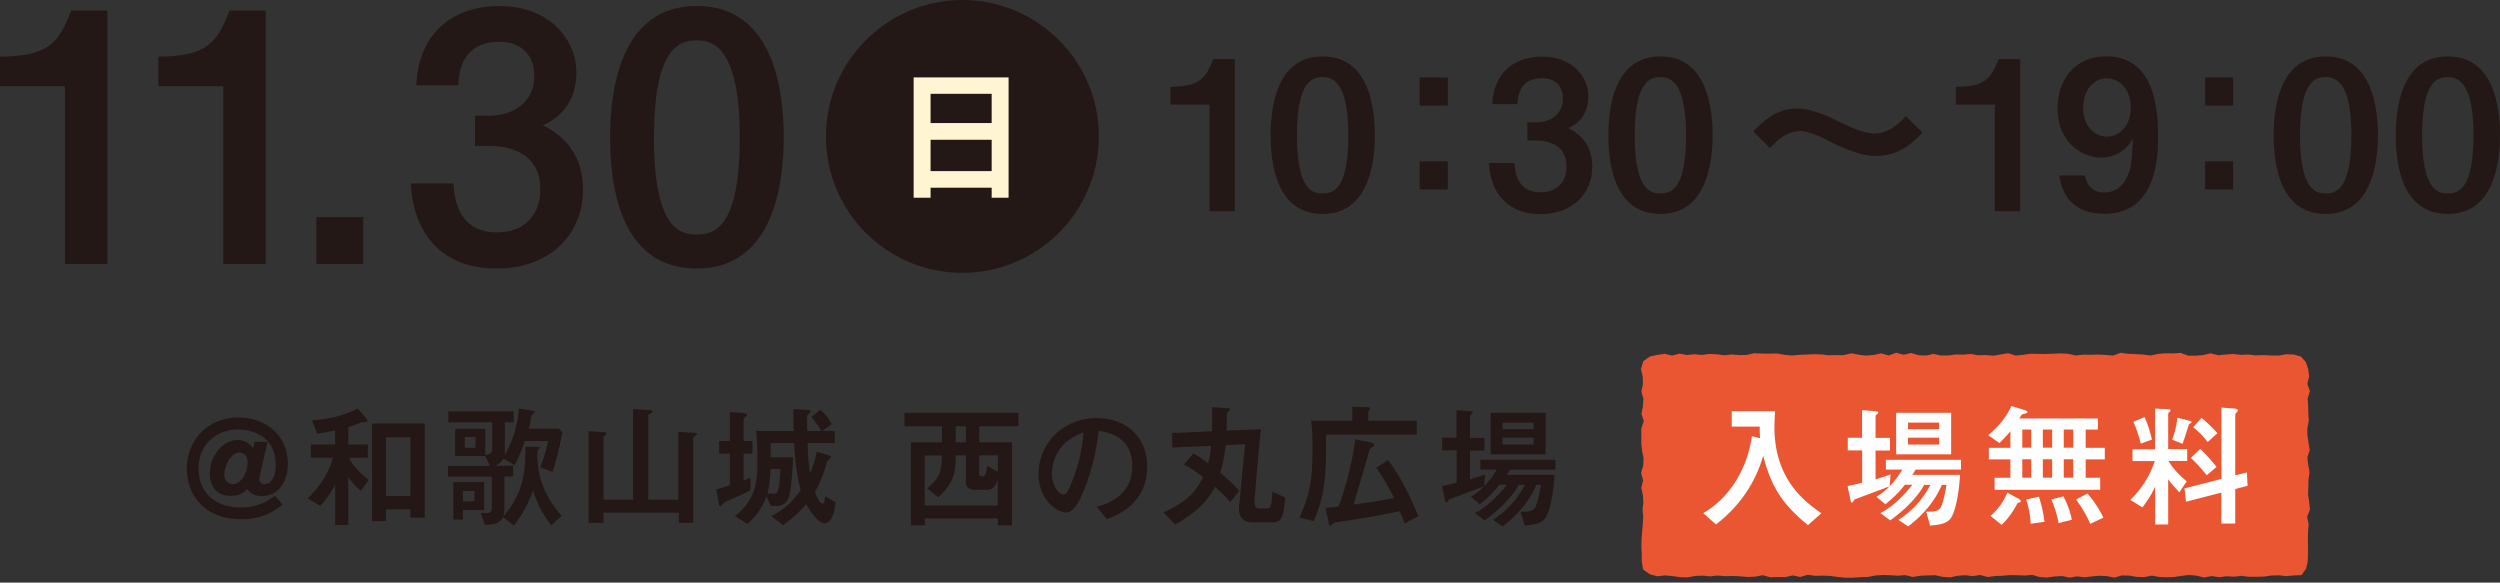
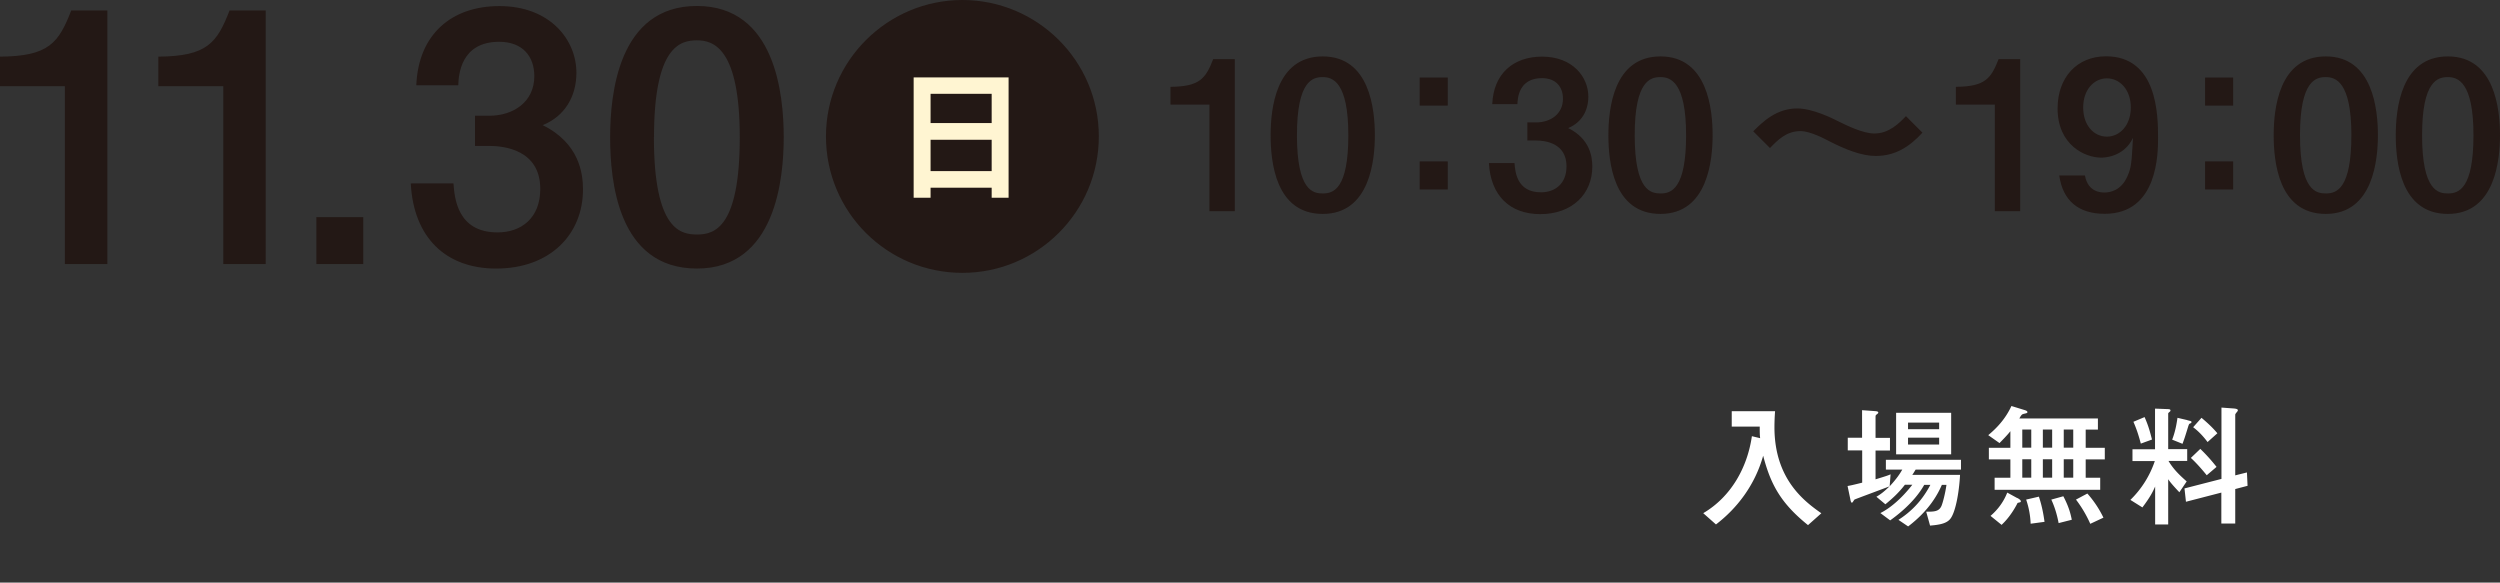
<svg xmlns="http://www.w3.org/2000/svg" width="339" height="79" fill="none">
  <rect width="100%" height="100%" fill="#333333" stroke="none" />
-   <path fill="#EA5532" d="m312.927 76.143-.226.963-.609.878-1.062.043-1.02.099-1.005-.114-1.02.029-1.006.141-1.019.029h-1.006l-1.02-.128-1.005.113-1.02-.056-1.005.127-1.02-.155-1.005.198-1.02-.255-1.02-.085-1.005.113-1.02.156-1.02.042-1.005-.042-1.02-.184-1.005.198-1.006-.028-1.005-.17-1.02-.029-1.006.298-1.005-.198-1.02-.057-1.005.085-1.02.127-1.02-.127-1.019.17-1.006-.212-1.02.056-1.005.142-1.006-.057-1.019-.297-1.006.085-1.019-.043-1.006-.014-1.005.085-1.02.043-1.006.127-1.019-.27-1.006.157-1.019-.128-1.02.071-1.02.227-1.005-.071-1.02-.227-1.02.028-1.005.043-1.02.17-1.02-.255-1.005.085-1.02-.07-1.019-.03-1.02.072-1.02.198-1.005.028-1.02.071h-1.02l-1.019-.1-1.02-.14-1.02-.043-1.019.028-1.006-.141-1.02.297-1.019-.213-1.006.227-1.019-.014-1.02.042-1.02-.283-1.019.198-1.006.043-1.02-.085-1.033-.057-1.02.029-1.02-.085-1.02.113-1.019-.1-1.02.043-1.02.199-1.033-.029-1.02-.155-1.034-.085-1.034.113-.991-.27-.906-.637-.185-1.09v-1.006l-.056-1.005.028-.992.071-1.005.085-1.006.071-1.005-.099-.992.113-1.005-.057-.992-.226-.991.255-1.006-.284-1.005.298-1.006.042-1.006-.198-.991-.113-1.006.014-1.005-.014-1.006.339-1.005-.311-1.006.198-1.005.071-1.006-.283-1.005.212-1.02-.028-1.006-.241-1.02.326-1.076.892-.623.977-.213 1.02-.155 1.005.24 1.02-.269 1.006.199 1.019-.114 1.006.1 1.019-.142 1.006.056 1.02.128 1.005-.113 1.02.085 1.02-.015 1.005-.24 1.02.056 1.019.014 1.006-.028 1.02.17 1.019.1 1.006-.086 1.005-.042 1.006-.043 1.005.029 1.02.113 1.006-.028 1.005.014 1.02-.255 1.019.198 1.006.113 1.02-.085 1.019-.212 1.006.283 1.019-.368 1.006.27 1.02-.242 1.005.298 1.006.056 1.019-.226 1.006.212h1.005l1.02-.141 1.006.028 1.019-.1 1.006.185 1.019-.028 1.02.085 1.02-.17 1.019-.17 1.006.325 1.02-.113 1.005-.142 1.02.029 1.02.014 1.005-.042 1.02-.043 1.019.057 1.02.226 1.02-.113 1.019.014 1.006-.028 1.02.056 1.019.085 1.02-.382 1.02.142 1.019.042 1.02.057 1.006.127 1.019-.212 1.006-.085 1.019.014 1.02-.07 1.02.382h1.019l1.02-.085 1.006-.241 1.033.269 1.02-.1 1.02-.084 1.02.127 1.019-.042 1.02.113 1.02-.042 1.033.056 1.02.014 1.034-.184 1.034.043.977.269.666.75.325.95.128 1.005-.255.991.354 1.006-.312 1.005.071 1.006.028.991.057 1.006-.184.991v1.006l.156.991.156 1.006-.326 1.006.127 1.005.184.992-.155 1.005-.015 1.006-.042 1.005.156 1.006.099 1.006-.383 1.005.213 1.006-.085 1.005-.028 1.006.028 1.02-.014 1.005z" />
-   <path fill="#231815" d="M36.284 59.898c-.128.58-1.133 4.83-1.133 5.07 0 .652.58.68.708.68.991 0 1.53-1.119 1.53-2.464 0-.68-.114-2.394-1.148-3.428-.949-.949-2.408-1.515-3.937-1.515-2.988 0-5.382 2.04-5.382 5.31 0 2.834 1.799 5.255 5.75 5.255 2.606 0 3.98-1.118 4.603-1.6l1.062 1.218c-1.006.765-2.62 1.983-5.594 1.983-5.07 0-7.407-3.343-7.407-6.84 0-3.867 2.804-6.955 7.039-6.955 3.611 0 6.656 2.365 6.656 6.288 0 2.677-1.473 4.363-3.526 4.363-1.247 0-1.657-.567-1.969-.964-.878.935-1.799.935-2.21.935-2.79 0-2.874-2.464-2.874-3.002 0-2.323 1.657-4.56 3.781-4.56 1.218 0 1.77.707 2.082 1.118.085-.368.113-.496.184-.878h1.799zM30.42 64.33c0 1.02.765 1.331 1.12 1.331 1.118 0 2.038-1.53 2.038-2.96 0-1.218-.963-1.388-1.26-1.331-1.289.198-1.898 2.195-1.898 2.96m15.012-5.976c-.623.17-1.728.34-2.422.468l-.693-1.828c1.076-.07 3.823-.311 6.203-1.628l1.118 1.331c.213.255.213.312.213.368 0 .17-.213.184-.326.184-.07 0-.439 0-.524.015-1.09.439-1.204.495-1.784.637v2.365h2.662v1.799h-2.535c.553 1.204 1.6 2.21 2.677 3.002l-1.09 1.473c-.114-.085-1.091-.949-1.714-1.798V71.2h-1.77v-5.552c-.553 1.289-1.516 2.408-2.04 2.96l-1.685-1.034c2.492-2.365 3.144-4.546 3.413-5.51H42.16v-1.798h3.285v-1.94zm6.897 10.722v1.586h-1.883V57.419h7.151v12.79h-1.954v-1.133zm3.314-9.773H52.33v7.96h3.314zM68.22 70.152c-.525.892-1.374.991-2.465 1.034l-.58-1.657c.297.042.623.042.764.042.326 0 .75 0 .75-.75v-4.193h-5.947V63.17h5.707l-.651-1.33h-4.08v-3.697h4.08v3.555c.623-.114.948-.199.948-.907v-3.526h-5.948V55.79h8.852v1.473h-1.19v3.668c0 .566 0 .623-.042.835 1.118-2.096 1.699-3.682 1.954-6.387l1.756.297c.085.014.382.071.382.213 0 .085-.042.127-.255.255-.141.085-.17.141-.198.34-.17.892-.184.991-.368 1.642h4.079l.495.468a45 45 0 0 1-1.33 5.396l-1.686-.637c.609-1.502.864-2.55 1.076-3.555H71.18c-.51 1.473-.949 2.422-1.388 3.271l-1.53-.878c-.24.44-.438.595-1.033.963h2.35v1.46H68.39v4.546c0 .325-.056.594-.141.878 2.62-3.003 3.044-5.878 2.988-9.49l1.657.057c.297.014.326.07.326.127 0 .071-.255.255-.27.312-.07.127-.085.312-.085.61 0 4.46 2.266 7.08 3.3 8.284l-1.416 1.29c-1.388-1.715-2.011-3.3-2.464-4.731-.623 1.685-1.289 3.116-2.62 4.759l-1.445-1.12zm-6.756-4.787h4.192v3.81H62.78v1.274h-1.317zm2.875 1.204h-1.572v1.402h1.572zm.141-7.323h-1.458v1.473h1.458zm21.371-3.781 2.11.141c.326.015.51.015.51.199 0 .127-.184.24-.397.34-.07.042-.17.07-.17.141v11.472h4.08v-9.177l1.94.085c.453.014.58.042.58.184 0 .07-.113.141-.269.255-.184.127-.24.198-.24.311v11.472H92.04v-1.374H81.829v1.389h-2.011V58.467l1.884.128c.297.014.552.042.552.212 0 .085-.425.34-.425.44v8.497h4.008V55.437zm15.904 11.019a37 37 0 0 1-3.158 1.458c-.34.142-.382.185-.694.525-.085.084-.17.141-.269.141-.127 0-.142-.142-.198-.496l-.312-1.756c.354-.085.68-.184 1.841-.552v-4.292h-1.444V59.8h1.444v-3.94l1.7.142c.198.014.637.057.637.297 0 .071-.042.114-.326.326-.127.085-.141.255-.141.368V59.8h1.189v1.713h-1.189v3.626c.212-.07.396-.142.934-.354v1.657zm2.139.892c-.567 1.501-1.204 2.408-2.521 3.682l-1.714-1.076c2.96-2.323 3.045-5.056 3.045-7.18 0-1.261 0-3.216-.184-4.363h5.113c-.057-1.02-.057-1.714-.057-2.974l1.756.113c.425.014.581.043.581.24 0 .128-.085.2-.213.27-.255.17-.255.212-.255.75 0 .256.014 1.374.014 1.601h1.941c-.17-.269-.708-1.161-1.388-1.884l1.218-.991a6 6 0 0 1 1.543 1.955l-1.26.906h1.685v1.657h-3.696c.085 2.096.17 2.918.326 4.121.467-1.076.651-1.728.934-2.96l1.445.454c.368.113.496.141.496.311 0 .085-.425.383-.468.467-.071.085-.113.185-.184.44-.467 1.713-.949 2.705-1.544 3.81.114.424.652 1.572 1.006 1.572.255 0 .255-.085.382-1.006l1.417.836c-.071.623-.326 2.832-1.544 2.832-.652 0-1.785-1.331-2.45-2.606-.907 1.09-1.714 1.799-3.13 2.847l-1.572-1.19c1.912-1.062 2.903-2.068 3.951-3.54-.595-2.352-.75-4.207-.878-6.402h-3.186v1.94h3.03c.015.765-.212 4.192-.509 5.212-.185.595-.496 1.374-1.714 1.374h-.779l-.595-1.246zm.934-.44c.567 0 .85 0 1.006-3.342h-1.345c-.057 1.445-.17 2.309-.425 3.343zm30.477 4.292v-.934h-9.899v.934h-1.884v-11.26h4.207v-2.166h-5.085v-1.827h15.466v1.827h-5.325v2.167h4.446v11.26h-1.94zm0-6.203c-.439 1.119-.679 1.388-1.713 1.388h-1.53c-.495 0-1.09-.27-1.09-1.034v-3.626h-1.374c0 2.932-.623 4.05-2.393 5.68l-1.502-1.218c1.785-1.374 1.969-2.408 2.026-4.448h-2.337v6.785h9.899v-3.499zm-4.333-5.056v-2.167h-1.374v2.167zm4.333 1.77h-2.52v2.493c0 .354.254.354.566.354.34 0 .496-1.133.51-1.459l1.444.878zm13.426 6.982c1.147-.325 4.801-1.33 4.801-5.495 0-4.164-3.47-4.631-4.546-4.801-.297 2.153-.736 5.212-2.266 8.668-.184.424-1.062 2.407-2.138 2.407-1.133 0-3.753-1.6-3.753-5.254 0-4.008 3.229-7.549 7.86-7.549 4.22 0 6.868 2.72 6.868 6.543 0 5.113-4.107 6.643-5.466 7.153l-1.374-1.672zm-6.09-4.46c0 1.628.935 2.803 1.572 2.803.397 0 .737-.75.964-1.288a22.7 22.7 0 0 0 1.756-7.139c-3.824 1.318-4.292 4.363-4.292 5.623m24.189 3.867c-.495-.68-1.161-1.275-2.067-2.097-1.204 2.082-2.295 3.3-5.41 5.085l-1.586-1.643c3.554-1.544 4.602-3.23 5.367-4.773-.835-.68-1.529-1.119-2.592-1.7l1.275-1.53c.637.37 1.119.695 2.011 1.346.198-.821.34-1.6.397-2.35l-5.255.212-.042-1.955 5.41-.24c.014-.326.042-.808.042-1.544 0-.68-.014-1.317-.042-1.728l2.11.142c.128 0 .326.042.326.184 0 .085-.326.34-.368.425-.057.127-.071 2.039-.085 2.421l4.673-.184c-.34 2.776-.878 9.447-.878 9.759 0 .495.014.991.694.991h.963c.382 0 .68 0 .765-2.294l1.713.807c-.17 2.932-.58 3.37-1.756 3.37h-2.421c-.723 0-2.068-.014-2.068-1.883 0-.326.708-7.478.835-8.724l-2.648.141c-.184 1.587-.368 2.578-.736 3.725 1.204 1.034 1.855 1.657 2.606 2.493l-1.275 1.53zm16.542-12.974 2.082.071c.127 0 .34.043.34.184 0 .071-.043.071-.185.27a.44.44 0 0 0-.07.254v1.12h6.571v1.883h-12.293v2.138c0 5.127-.765 7.563-1.685 9.589l-1.926-.496c1.388-3.002 1.77-5.014 1.77-9.32 0-2.223-.113-3.214-.184-3.795h5.58zm7.095 15.849c-.198-.581-.439-1.162-.651-1.686-1.516.312-3.909.808-8.413 1.473-.495.071-.58.142-.75.326-.114.113-.184.184-.269.184-.128 0-.184-.17-.213-.382l-.425-2.04c.496-.056 1.332-.141 1.771-.198a44.3 44.3 0 0 0 2.266-9.121l2.11.453c.17.043.453.113.453.326 0 .17-.128.212-.312.326-.297.141-.325.311-.453.779-.425 1.543-1.345 4.645-2.039 6.968 2.549-.326 4.036-.595 5.495-.892-.892-1.757-1.416-2.62-2.408-4.108l1.629-1.034c1.912 2.748 2.917 4.802 4.064 7.62l-1.841.992zm7.039-9.929h-1.941V59.36h1.941v-3.74l1.77.128c.17.014.425.043.425.184 0 .085-.014.114-.255.298-.113.085-.113.198-.113.311v2.833h1.954v1.714h-1.954v3.909c1.388-.425 1.699-.525 2.039-.68l-.127 1.629c1.005-1.091 1.402-1.728 1.713-2.267h-2.223v-1.33h10.182v1.33h-6.146c-.17.255-.213.369-.453.709h6.472c-.128 2.464-.652 5.367-1.445 6.104-.51.51-1.388.68-2.62.779l-.524-1.884c1.077 0 1.728-.014 2.068-.779.17-.396.51-1.657.68-2.86h-.623c-.51 1.16-1.629 3.398-4.575 5.636l-1.317-.892c2.422-1.544 3.626-3.413 4.334-4.745h-.836c-1.374 2.465-3.909 4.306-4.617 4.816l-1.331-.992c1.331-.651 2.932-2.025 4.334-3.838h-1.006c-.821 1.062-1.628 1.813-2.648 2.648l-1.218-1.02c.581-.34 1.034-.679 1.784-1.416-.453.185-4.744 1.77-4.758 1.8-.071.07-.255.424-.34.424-.127 0-.198-.311-.212-.439l-.383-1.827c.397-.07.751-.142 1.983-.453v-4.377zm4.617-5.098h7.463v5.637h-7.463zm5.834 2.223v-.892h-4.22v.892zm0 2.082v-.934h-4.22v.934z" />
  <path fill="#fff" d="M245.176 71.214c-3.697-2.974-5.07-5.51-6.09-9.418-1.133 4.036-3.569 7.152-6.401 9.319l-1.728-1.53c3.739-2.195 5.976-6.132 6.599-10.438l1.119.27c-.042-.369-.056-.638-.056-1.573h-3.796v-2.082h5.877a29 29 0 0 0-.085 2.167c0 7.082 4.107 10.084 6.359 11.67l-1.784 1.587zm7.321-10.141h-1.94V59.36h1.94v-3.74l1.771.128c.17.014.425.043.425.184 0 .085-.015.114-.255.298-.114.085-.114.198-.114.311v2.833h1.955v1.714h-1.955v3.909c1.388-.425 1.7-.525 2.04-.68l-.128 1.629c1.006-1.091 1.402-1.728 1.714-2.267h-2.224v-1.33h10.183v1.33h-6.146c-.17.255-.213.369-.454.709h6.473c-.128 2.464-.652 5.367-1.445 6.104-.51.51-1.388.68-2.62.779l-.524-1.884c1.076 0 1.728-.014 2.068-.779.17-.396.51-1.657.679-2.86h-.623c-.51 1.16-1.628 3.398-4.574 5.636l-1.317-.892c2.422-1.544 3.625-3.413 4.333-4.745h-.835c-1.374 2.465-3.909 4.306-4.617 4.816l-1.331-.992c1.331-.651 2.931-2.025 4.333-3.838h-1.005c-.821 1.062-1.629 1.813-2.648 2.648l-1.218-1.02c.58-.34 1.033-.679 1.784-1.416-.453.185-4.744 1.77-4.758 1.8-.071.07-.255.424-.34.424-.128 0-.199-.311-.213-.439l-.382-1.827c.396-.07.75-.142 1.983-.453v-4.377zm4.617-5.098h7.464v5.637h-7.464zm5.835 2.223v-.892h-4.22v.892zm0 2.082v-.934h-4.22v.934zm9.645-1.798c-.34.467-1.218 1.345-1.459 1.6l-1.53-1.076c1.02-.85 2.28-2.082 3.144-3.952l1.657.51c.298.085.51.17.51.312 0 .127-.056.141-.496.24-.198.057-.297.071-.594.624h10.65v1.515h-1.657v2.464h2.591v1.572h-2.591v2.493h1.968v1.629h-14.318v-1.629h2.139v-2.493h-2.918V60.72h2.918v-2.223zm.934 9.036c.17.085.496.269.496.453 0 .127-.043.127-.34.198-.085.014-.127.057-.17.17-.864 1.643-1.728 2.478-2.096 2.833l-1.501-1.218c.425-.369 1.586-1.402 2.266-3.159l1.345.737zm1.912-9.277h-1.218v2.464h1.218zm0 4.036h-1.218v2.493h1.218zm1.034 5.07c.368 1.12.581 2.097.765 3.414l-1.884.255a11.4 11.4 0 0 0-.609-3.272l1.714-.396zm1.799-9.106h-1.261v2.464h1.261zm0 4.036h-1.261v2.493h1.261zm1.515 5.014c.623 1.19.935 2.096 1.147 3.187l-1.784.453c-.255-1.331-.581-2.28-.992-3.187zm1.345-9.05h-1.288v2.464h1.288zm0 4.036h-1.288v2.493h1.288zm1.926 4.66a14.2 14.2 0 0 1 2.167 3.257l-1.784.836a16.3 16.3 0 0 0-1.94-3.286l1.543-.821zm9.192-11.529 1.473.057c.424.014.594.014.594.198a.2.2 0 0 1-.056.128c-.213.184-.255.212-.255.311v4.802h2.577v1.6h-2.535c.638 1.076 1.402 1.841 2.465 2.776l-.992 1.473c-1.147-1.218-1.331-1.502-1.515-1.77v6.132h-1.77v-5.141c-.312.694-.638 1.388-1.728 2.832l-1.629-1.02a13.25 13.25 0 0 0 3.314-5.268h-3.031v-1.6h3.059v-5.496zm-1.445 1.147c.496 1.133.694 1.828 1.006 3.045l-1.516.553c-.34-1.275-.594-2.011-1.005-2.96zm5.793.425c.524.128.566.128.566.27 0 .084-.071.127-.241.198-.085.042-.113.085-.269.595-.382 1.246-.439 1.416-.708 2.138l-1.402-.566c.425-1.077.595-2.096.722-2.96l1.332.311zm-.185 11.033-.198-1.784 5.014-1.29v-9.672l1.543.113c.213.014.68.042.68.24 0 .114-.085.199-.17.298-.142.184-.184.24-.184.34v8.2l1.586-.396.085 1.813-1.671.439v4.674h-1.884v-4.193l-4.815 1.247zm1.941-7.152a24 24 0 0 1 2.209 2.45l-1.331 1.133c-.241-.297-1.19-1.473-2.153-2.35l1.275-1.219zm.17-4.206c.807.68 1.472 1.288 2.152 2.096l-1.331 1.19c-.807-1.077-1.459-1.63-1.954-2.012z" />
  <path fill="#231815" d="M14.545 35.807h-5.75v-24.12H0V7.68c6.642-.043 7.96-1.884 9.659-6.26h4.9v34.373zm21.484 0h-5.75v-24.12h-8.81V7.68c6.643-.043 7.96-1.884 9.66-6.26h4.9zm13.227-6.361v6.36h-6.359v-6.36zm12.236-4.574c.142 1.883.468 6.642 5.977 6.642 3.2 0 5.792-1.926 5.792-5.892 0-5.325-4.943-5.835-6.925-5.835H64.41v-4.093h1.926c3.3 0 6.118-1.883 6.118-5.368 0-2.69-1.6-4.66-4.759-4.66-5.268 0-5.509 4.575-5.551 5.893H56.45C56.734 4.634 61.251.824 67.71.824c6.925 0 10.451 4.617 10.451 9.036 0 3.2-1.558 5.892-4.574 7.11 4.985 2.45 5.466 6.586 5.466 8.71 0 6.119-4.475 10.736-11.769 10.736-6.868 0-11.202-4.235-11.584-11.543zm44.781-6.26c0 5.467-1.034 17.803-11.769 17.803s-11.769-11.91-11.769-17.802S83.868.81 94.505.81c10.635 0 11.768 12.01 11.768 17.803m-17.604 0c0 12.718 3.725 13.186 5.892 13.186 2.407 0 5.75-1.077 5.75-13.186S96.728 5.47 94.518 5.47s-5.835.708-5.835 13.143zM149 18.5c0 10.215-8.297 18.5-18.5 18.5S112 28.753 112 18.5 120.373 0 130.5 0 149 8.21 149 18.5m18.439 10.14h-3.441V14.18h-5.282v-2.408c3.979-.028 4.772-1.133 5.792-3.753h2.931zm18.992-10.31c0 3.271-.623 10.678-7.067 10.678s-7.067-7.152-7.067-10.678.68-10.68 7.067-10.68 7.067 7.21 7.067 10.68m-10.565 0c0 7.62 2.238 7.902 3.526 7.902 1.445 0 3.442-.651 3.442-7.902s-2.153-7.875-3.47-7.875-3.498.425-3.498 7.874m20.45-7.817v3.81h-3.81v-3.81zm0 11.372v3.81h-3.81v-3.81zm9.05.213c.085 1.133.283 3.98 3.583 3.98 1.926 0 3.47-1.162 3.47-3.527 0-3.187-2.96-3.498-4.15-3.498h-1.161v-2.45h1.161c1.983 0 3.668-1.133 3.668-3.215 0-1.615-.963-2.79-2.847-2.79-3.158 0-3.299 2.733-3.328 3.526h-3.413c.17-4.15 2.875-6.444 6.756-6.444 4.149 0 6.273 2.762 6.273 5.424 0 1.927-.934 3.527-2.733 4.263 2.988 1.473 3.272 3.952 3.272 5.227 0 3.668-2.677 6.444-7.067 6.444-4.122 0-6.727-2.535-6.954-6.926h3.47zm26.865-3.767c0 3.271-.623 10.678-7.067 10.678-6.443 0-7.066-7.152-7.066-10.678s.679-10.68 7.066-10.68c6.388 0 7.067 7.21 7.067 10.68m-10.565 0c0 7.62 2.238 7.902 3.527 7.902 1.444 0 3.441-.651 3.441-7.902s-2.152-7.875-3.47-7.875c-1.317 0-3.498.425-3.498 7.874m16.074-.523c1.275-1.275 3.13-3.102 5.963-3.102 2.039 0 4.659 1.274 5.707 1.813.935.453 3.187 1.586 4.744 1.586 2.011 0 3.357-1.388 4.292-2.351l2.237 2.238c-1.813 1.982-3.753 3.158-6.33 3.158-1.955 0-4.15-.907-6.217-1.954-.737-.397-2.705-1.417-3.98-1.417-1.926 0-3.102 1.218-4.15 2.295zm36.199 10.834h-3.441V14.18h-5.283v-2.408c3.98-.028 4.773-1.133 5.792-3.753h2.932zm8.781-4.83c.424 2.295 2.237 2.295 2.648 2.295.793 0 2.266-.283 3.101-2.181.539-1.19.567-1.785.765-5.226-1.274 2.677-4.036 2.677-4.319 2.677-2.21 0-5.906-1.728-5.906-6.671 0-4.235 2.663-7.068 6.557-7.068 6.982 0 7.067 7.988 7.067 11.02 0 2.095 0 10.338-7.237 10.338-3.526 0-5.679-1.756-6.16-5.198h3.469zm6.217-9.234c0-2.436-1.501-3.951-3.243-3.951s-3.215 1.53-3.215 3.951 1.444 3.952 3.215 3.952 3.243-1.558 3.243-3.952m13.879-4.064v3.81h-3.81v-3.81zm0 11.372v3.81h-3.81v-3.81zm19.628-3.554c0 3.271-.623 10.678-7.067 10.678-6.443 0-7.066-7.152-7.066-10.678s.679-10.68 7.066-10.68c6.388 0 7.067 7.21 7.067 10.68m-10.565 0c0 7.62 2.238 7.902 3.527 7.902 1.444 0 3.441-.651 3.441-7.902s-2.152-7.875-3.47-7.875c-1.317 0-3.498.425-3.498 7.874M339 18.33c0 3.271-.623 10.678-7.067 10.678s-7.067-7.152-7.067-10.678.68-10.68 7.067-10.68S339 14.86 339 18.33m-10.565 0c0 7.62 2.238 7.902 3.526 7.902 1.445 0 3.442-.651 3.442-7.902s-2.153-7.875-3.47-7.875-3.498.425-3.498 7.874" />
  <path fill="#FFF5D2" d="M134.47 26.813v-1.36h-8.285v1.36h-2.294V10.497h12.873v16.316zm0-14.092h-8.285v3.966h8.285zm0 6.232h-8.285v4.249h8.285z" />
</svg>